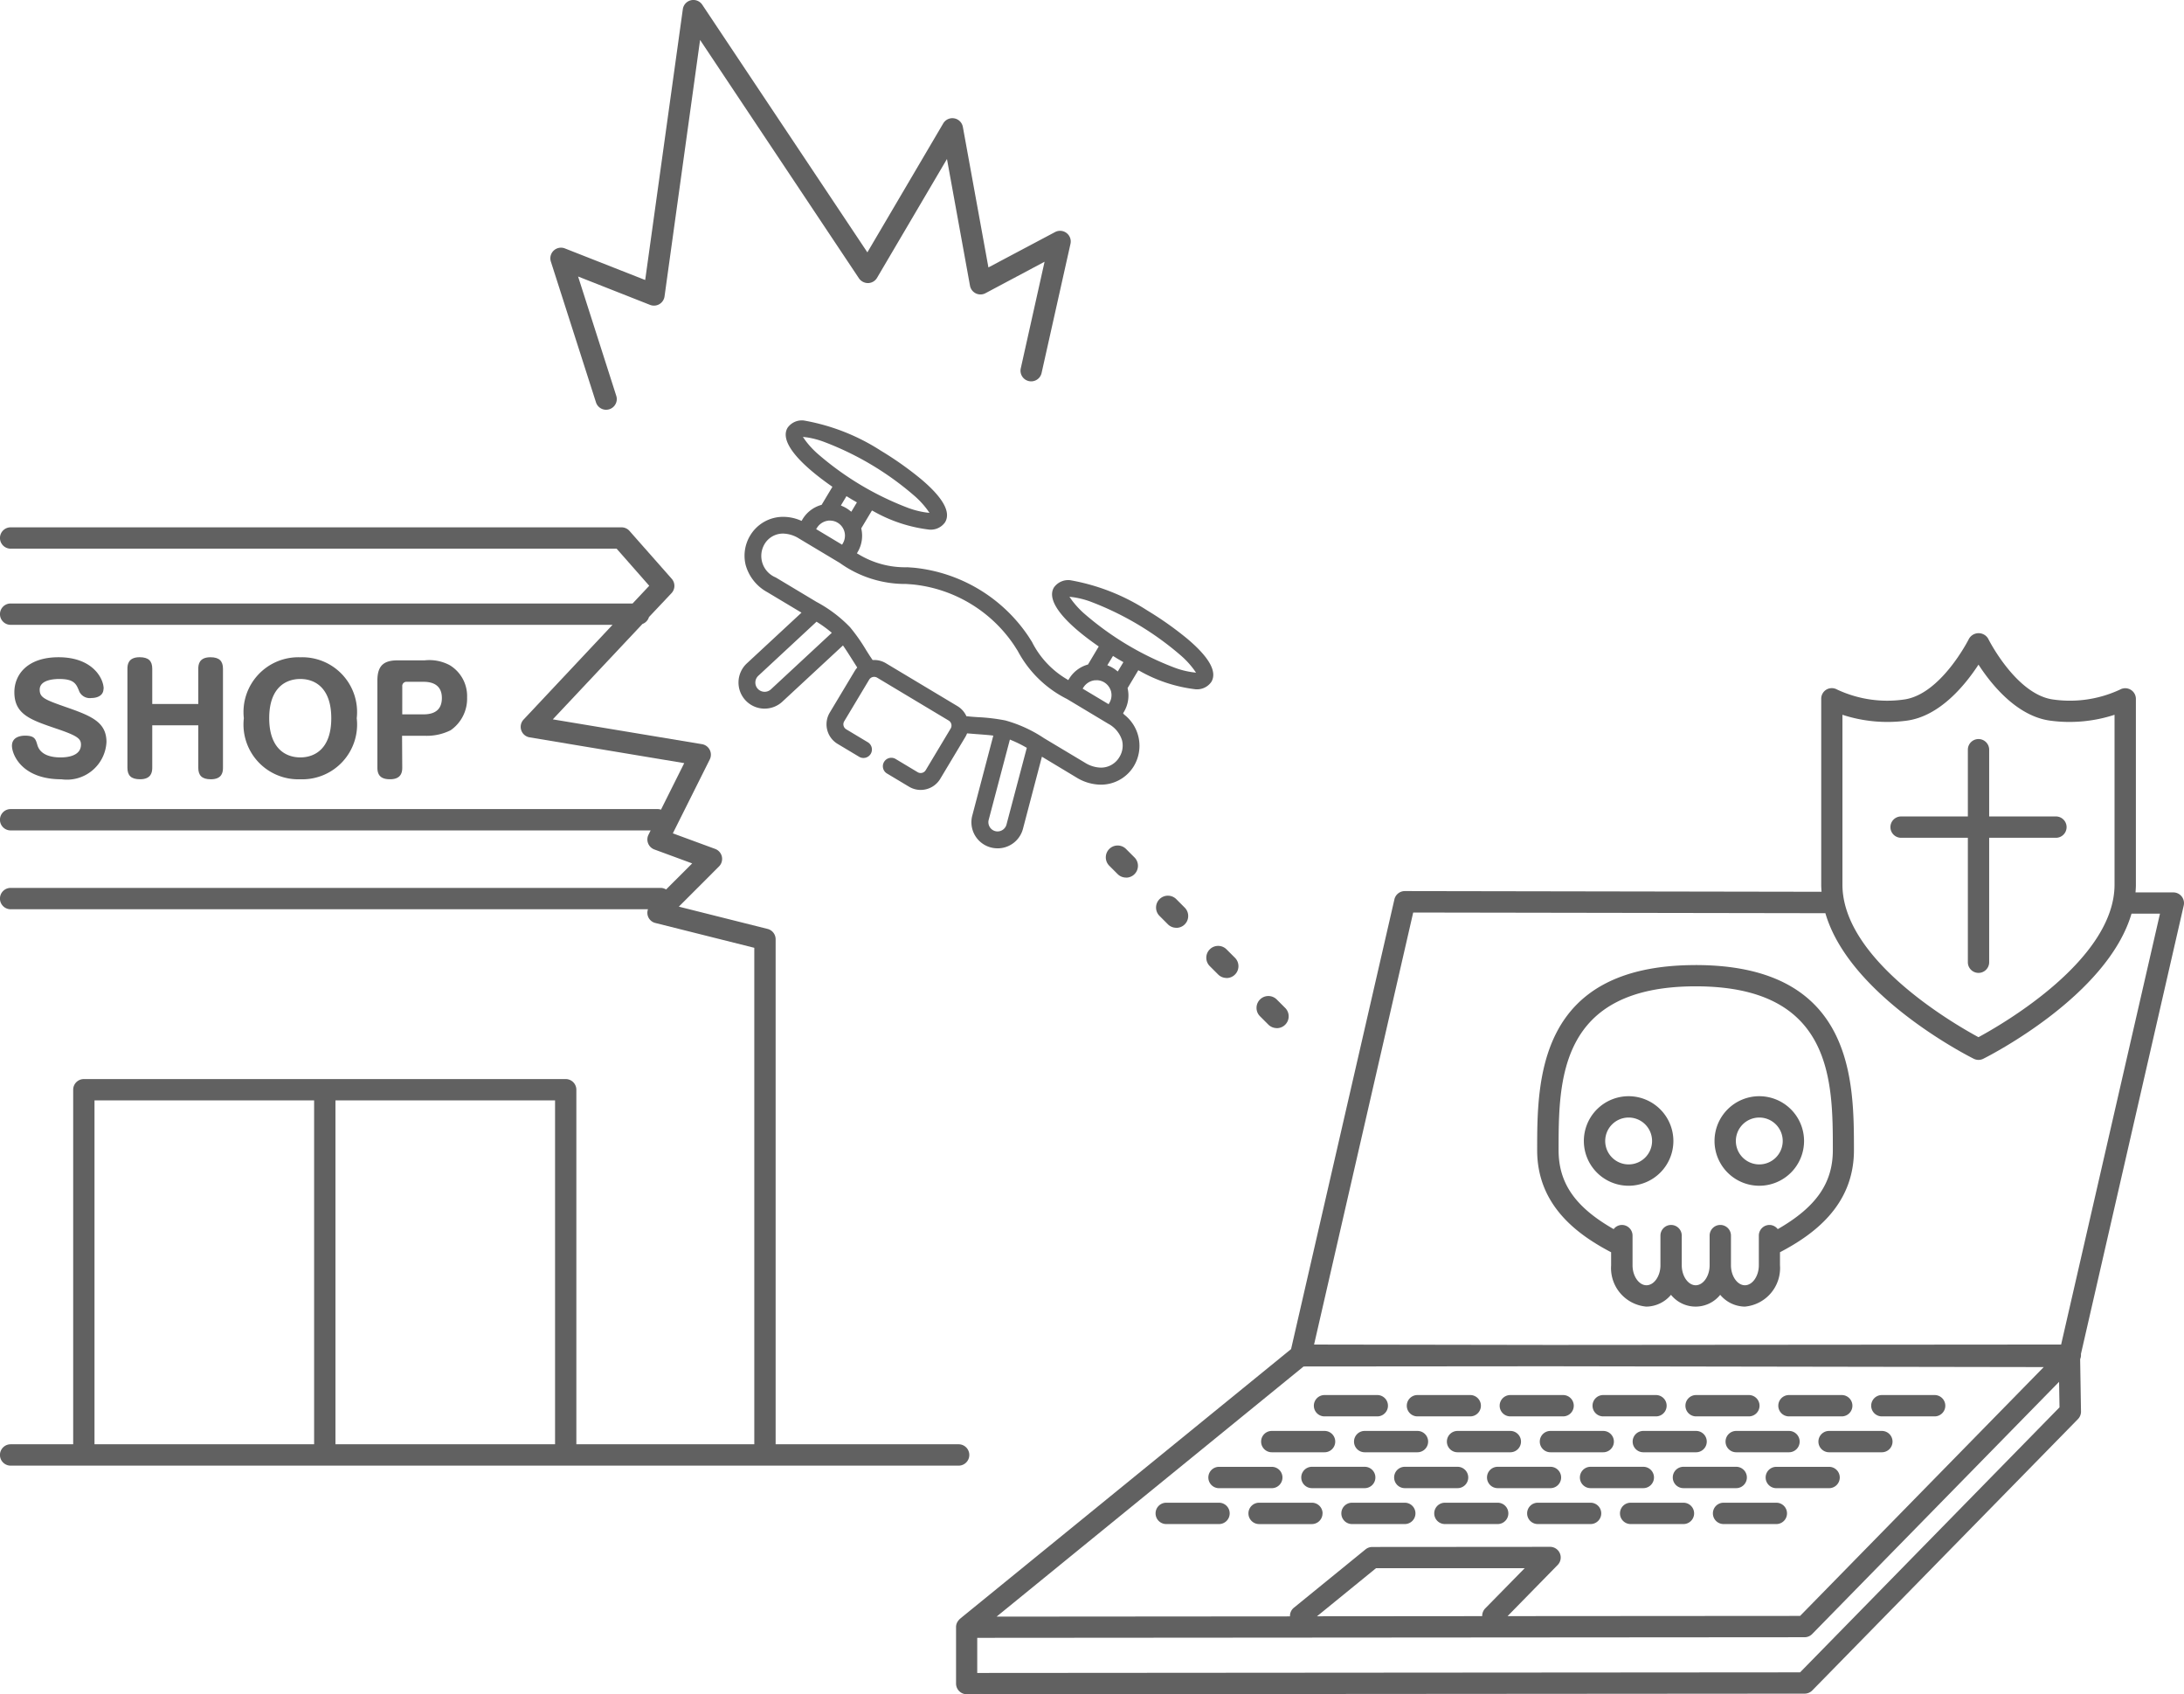
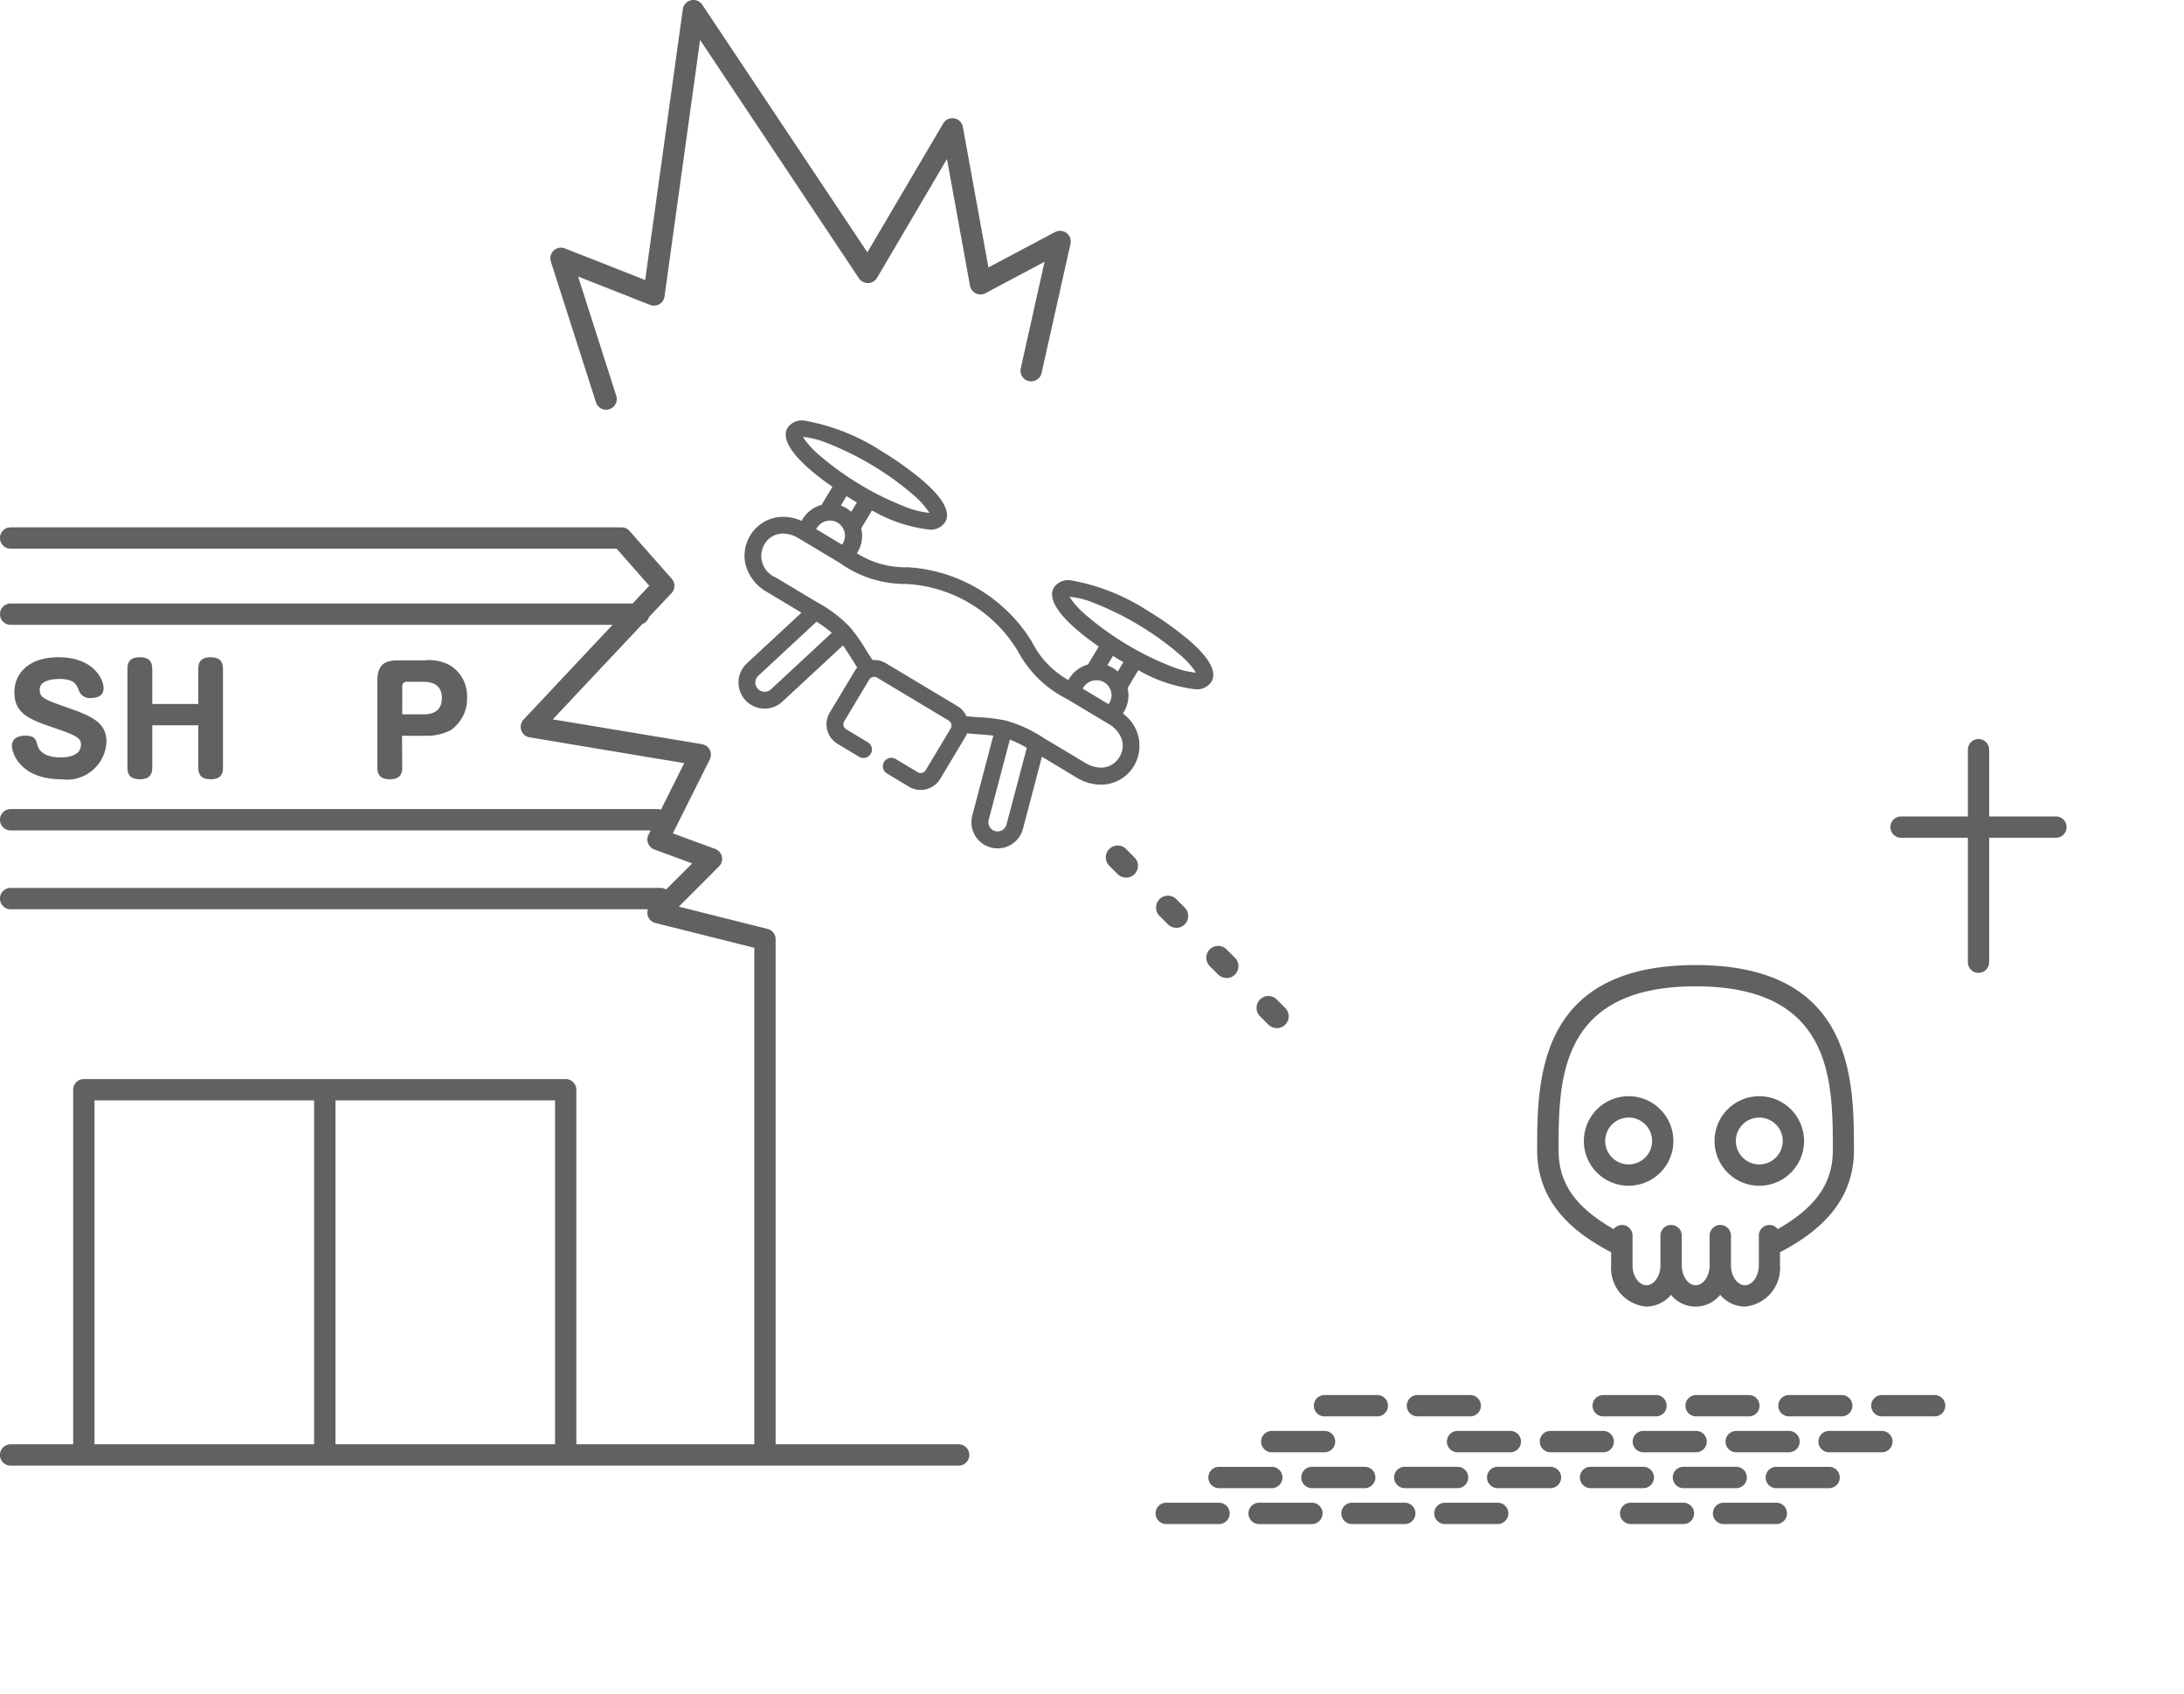
<svg xmlns="http://www.w3.org/2000/svg" id="グループ_904" data-name="グループ 904" width="96.84" height="75.121" viewBox="0 0 96.84 75.121">
  <defs>
    <clipPath id="clip-path">
      <rect id="長方形_595" data-name="長方形 595" width="96.84" height="75.121" fill="#616161" />
    </clipPath>
  </defs>
  <g id="グループ_903" data-name="グループ 903" transform="translate(0 0)" clip-path="url(#clip-path)">
    <path id="パス_717" data-name="パス 717" d="M66.735,53.323a.524.524,0,0,1-.371-.154l-.371-.371a.525.525,0,1,1,.743-.743l.371.371a.525.525,0,0,1-.371.9M64.508,51.1a.523.523,0,0,1-.371-.154l-.371-.371a.525.525,0,1,1,.743-.743l.371.371a.525.525,0,0,1-.371.9m-2.229-2.228a.523.523,0,0,1-.371-.154l-.371-.372a.525.525,0,0,1,.743-.743l.371.372a.525.525,0,0,1-.372.9m-2.228-2.229a.523.523,0,0,1-.371-.154l-.371-.371a.525.525,0,0,1,.743-.743l.371.371a.525.525,0,0,1-.371.9" transform="translate(-10.124 -7.739)" fill="#616161" />
    <path id="パス_718" data-name="パス 718" d="M31.916,18.168a.472.472,0,0,1-.45-.329l-2-6.24a.472.472,0,0,1,.623-.584l3.559,1.4L35.317.408a.473.473,0,0,1,.861-.2L43.5,11.189l3.362-5.715a.472.472,0,0,1,.872.155l1.133,6.228,2.956-1.568a.473.473,0,0,1,.683.521L51.222,16.55a.473.473,0,0,1-.923-.206l1.058-4.739L48.737,13a.473.473,0,0,1-.687-.332L47.029,7.05l-3.1,5.268a.472.472,0,0,1-.395.233.487.487,0,0,1-.407-.21L36.082,1.771,34.506,13.143a.473.473,0,0,1-.642.375L30.673,12.26l1.693,5.291a.473.473,0,0,1-.306.594.484.484,0,0,1-.144.022" transform="translate(-5.04 0)" fill="#616161" />
    <path id="パス_719" data-name="パス 719" d="M4.7,36.556c0,.322-.309.409-.53.409a.516.516,0,0,1-.541-.283c-.133-.334-.22-.56-.889-.56-.138,0-.869.006-.869.472,0,.365.226.447,1.31.825,1.034.366,1.651.649,1.651,1.5a1.756,1.756,0,0,1-2,1.65c-1.757,0-2.191-1.1-2.191-1.486,0-.423.453-.448.579-.448.429,0,.472.152.548.416.138.466.661.548,1.02.548.152,0,.913,0,.913-.567,0-.259-.145-.391-1.1-.712C1.479,37.936.748,37.7.748,36.708c0-.782.579-1.55,1.959-1.55,1.512,0,2,.939,2,1.4" transform="translate(-0.111 -6.017)" fill="#616161" />
    <path id="パス_720" data-name="パス 720" d="M9.958,37.23V35.669c0-.177.031-.511.541-.511.391,0,.554.17.554.511v4.384c0,.183-.025.516-.541.516-.391,0-.554-.17-.554-.51V38.175H7.917v1.877c0,.183-.031.516-.541.516-.4,0-.56-.17-.56-.51v-4.39c0-.177.031-.511.541-.511.4,0,.56.17.56.511V37.23Z" transform="translate(-1.166 -6.017)" fill="#616161" />
-     <path id="パス_721" data-name="パス 721" d="M18.05,37.86a2.43,2.43,0,0,1-2.5,2.709,2.431,2.431,0,0,1-2.506-2.709,2.43,2.43,0,0,1,2.506-2.7,2.429,2.429,0,0,1,2.5,2.7m-3.881,0c0,1.3.687,1.739,1.379,1.739.637,0,1.373-.378,1.373-1.739,0-1.3-.68-1.738-1.373-1.738-.661,0-1.379.4-1.379,1.738" transform="translate(-2.232 -6.017)" fill="#616161" />
    <path id="パス_722" data-name="パス 722" d="M21.291,40.081c0,.183-.031.516-.541.516-.391,0-.561-.164-.561-.51V36.219c0-.667.29-.894.894-.894h1.2a1.919,1.919,0,0,1,1.115.215,1.6,1.6,0,0,1,.768,1.429,1.7,1.7,0,0,1-.73,1.455,2.362,2.362,0,0,1-1.153.245h-1Zm0-2.362h.945c.6,0,.812-.3.812-.724,0-.529-.346-.719-.812-.719H21.5a.187.187,0,0,0-.208.209Z" transform="translate(-3.455 -6.046)" fill="#616161" />
    <path id="パス_723" data-name="パス 723" d="M42.506,68.865H34.392V46.473a.472.472,0,0,0-.357-.458L30.1,45.027l1.781-1.782a.473.473,0,0,0-.171-.778l-1.876-.69L31.472,38.5a.473.473,0,0,0-.346-.677l-6.615-1.1,3.976-4.23a.465.465,0,0,0,.288-.305l1-1.06a.473.473,0,0,0,.01-.637l-1.872-2.122a.471.471,0,0,0-.354-.16H.472a.473.473,0,0,0,0,.946H27.341L28.788,30.8l-.739.786H.472a.473.473,0,0,0,0,.946H27.16l-3.944,4.2a.472.472,0,0,0,.267.789l6.856,1.143-1.031,2.064a.445.445,0,0,0-.132-.027H.472a.473.473,0,0,0,0,.947H28.849l-.094.189a.473.473,0,0,0,.259.655l1.678.618-1.157,1.156a.46.46,0,0,0-.233-.07H.472a.473.473,0,0,0,0,.947h28.26a.465.465,0,0,0,.329.609l4.385,1.1V68.865h-7.89V53.145a.473.473,0,0,0-.472-.473H3.717a.473.473,0,0,0-.472.473v15.72H.472a.473.473,0,0,0,0,.947H42.506a.473.473,0,0,0,0-.947m-17.894,0H14.874V53.618h9.738ZM4.19,53.618h9.738V68.865H4.19Z" transform="translate(0 -4.828)" fill="#616161" />
    <path id="パス_724" data-name="パス 724" d="M86.712,58.641A1.985,1.985,0,1,0,88.7,60.626a1.988,1.988,0,0,0-1.984-1.985m0,3.024a1.039,1.039,0,1,1,1.039-1.039,1.04,1.04,0,0,1-1.039,1.039" transform="translate(-14.501 -10.037)" fill="#616161" />
    <path id="パス_725" data-name="パス 725" d="M93.706,58.641a1.985,1.985,0,1,0,1.985,1.985,1.987,1.987,0,0,0-1.985-1.985m0,3.024a1.039,1.039,0,1,1,1.039-1.039,1.04,1.04,0,0,1-1.039,1.039" transform="translate(-15.698 -10.037)" fill="#616161" />
    <path id="パス_726" data-name="パス 726" d="M89.257,51.626c-7.024,0-7.024,5.14-7.024,8.211,0,2.482,1.84,3.767,3.279,4.522v.579a1.715,1.715,0,0,0,1.563,1.831,1.451,1.451,0,0,0,1.092-.523,1.4,1.4,0,0,0,2.182,0,1.45,1.45,0,0,0,1.091.523A1.716,1.716,0,0,0,93,64.937v-.579c1.438-.755,3.279-2.041,3.279-4.522,0-3.071,0-8.211-7.025-8.211M92.9,63.333a.465.465,0,0,0-.366-.185.473.473,0,0,0-.472.473v1.316c0,.48-.283.885-.618.885s-.618-.405-.618-.885V63.621a.473.473,0,1,0-.946,0v1.316c0,.48-.283.885-.618.885s-.618-.405-.618-.885V63.621a.472.472,0,1,0-.945,0v1.316c0,.48-.283.885-.619.885s-.618-.405-.618-.885V63.621a.473.473,0,0,0-.472-.473.464.464,0,0,0-.365.185c-1.7-.971-2.442-2.034-2.442-3.5,0-3.066,0-7.265,6.08-7.265s6.08,4.2,6.08,7.265c0,1.462-.744,2.525-2.441,3.5" transform="translate(-14.074 -8.836)" fill="#616161" />
-     <path id="パス_727" data-name="パス 727" d="M105.581,45.945a.474.474,0,0,0-.46-.579l-1.678,0c.009-.114.017-.227.017-.342V36.784a.473.473,0,0,0-.7-.413,5.257,5.257,0,0,1-2.961.443c-1.643-.214-2.878-2.671-2.89-2.7a.492.492,0,0,0-.847,0c-.012.025-1.247,2.482-2.89,2.7a5.239,5.239,0,0,1-2.961-.443.477.477,0,0,0-.47,0,.472.472,0,0,0-.234.408v8.237c0,.108.007.215.015.322l-18.479-.031h0a.473.473,0,0,0-.461.367L66,65.615,51.313,77.577c-.007.007-.012.015-.019.022a.433.433,0,0,0-.037.041.469.469,0,0,0-.063.094.38.38,0,0,0-.022.05.451.451,0,0,0-.027.136.219.219,0,0,0,0,.025v2.5a.473.473,0,0,0,.472.473l37.157-.027a.477.477,0,0,0,.337-.142l11.781-12.032a.473.473,0,0,0,.134-.339l-.038-2.318a.467.467,0,0,0,.035-.228ZM90.448,37.49a6.419,6.419,0,0,0,2.841.262c1.482-.192,2.614-1.6,3.192-2.485.577.889,1.709,2.293,3.192,2.485a6.427,6.427,0,0,0,2.84-.262v7.531c0,3.318-4.942,6.174-6.033,6.764-1.091-.59-6.032-3.442-6.032-6.764ZM66.556,66.385l10.853-.009,21.964.036L88.57,77.445,75.6,77.454l2.225-2.272a.473.473,0,0,0-.338-.8l-7.885.006a.477.477,0,0,0-.3.106l-3.183,2.592a.466.466,0,0,0-.167.38l-13.009.01Zm8.052,10.728a.471.471,0,0,0-.133.342l-7.325.006,2.617-2.132,6.592,0ZM88.57,79.947l-36.486.027V78.417l36.685-.027a.47.47,0,0,0,.337-.142l10.948-11.182.019,1.131Zm11.575-14.535-22.611.018L67.02,65.413l4.395-19.155,18.277.03c1.062,3.659,6.33,6.33,6.579,6.454a.472.472,0,0,0,.422,0c.249-.124,5.5-2.786,6.573-6.434l1.262,0Z" transform="translate(-8.753 -5.798)" fill="#616161" />
    <path id="パス_728" data-name="パス 728" d="M70.762,75.573H73.1a.473.473,0,1,0,0-.946h-2.34a.473.473,0,0,0,0,.946" transform="translate(-12.03 -12.773)" fill="#616161" />
    <path id="パス_729" data-name="パス 729" d="M75.732,75.573h2.34a.473.473,0,0,0,0-.946h-2.34a.473.473,0,0,0,0,.946" transform="translate(-12.881 -12.773)" fill="#616161" />
-     <path id="パス_730" data-name="パス 730" d="M80.7,75.573h2.34a.473.473,0,1,0,0-.946H80.7a.473.473,0,0,0,0,.946" transform="translate(-13.731 -12.773)" fill="#616161" />
    <path id="パス_731" data-name="パス 731" d="M85.669,75.573h2.34a.473.473,0,0,0,0-.946h-2.34a.473.473,0,0,0,0,.946" transform="translate(-14.582 -12.773)" fill="#616161" />
    <path id="パス_732" data-name="パス 732" d="M90.638,75.573h2.34a.473.473,0,1,0,0-.946h-2.34a.473.473,0,0,0,0,.946" transform="translate(-15.432 -12.773)" fill="#616161" />
    <path id="パス_733" data-name="パス 733" d="M95.607,75.573h2.34a.473.473,0,1,0,0-.946h-2.34a.473.473,0,0,0,0,.946" transform="translate(-16.283 -12.773)" fill="#616161" />
    <path id="パス_734" data-name="パス 734" d="M100.576,75.573h2.34a.473.473,0,1,0,0-.946h-2.34a.473.473,0,0,0,0,.946" transform="translate(-17.133 -12.773)" fill="#616161" />
    <path id="パス_735" data-name="パス 735" d="M67.939,77.492h2.34a.473.473,0,1,0,0-.946h-2.34a.473.473,0,0,0,0,.946" transform="translate(-11.547 -13.101)" fill="#616161" />
-     <path id="パス_736" data-name="パス 736" d="M75.249,76.546h-2.34a.473.473,0,1,0,0,.946h2.34a.473.473,0,0,0,0-.946" transform="translate(-12.398 -13.101)" fill="#616161" />
    <path id="パス_737" data-name="パス 737" d="M80.217,76.546h-2.34a.473.473,0,1,0,0,.946h2.34a.473.473,0,0,0,0-.946" transform="translate(-13.248 -13.101)" fill="#616161" />
    <path id="パス_738" data-name="パス 738" d="M85.186,76.546h-2.34a.473.473,0,1,0,0,.946h2.34a.473.473,0,0,0,0-.946" transform="translate(-14.098 -13.101)" fill="#616161" />
    <path id="パス_739" data-name="パス 739" d="M90.155,76.546h-2.34a.473.473,0,1,0,0,.946h2.34a.473.473,0,0,0,0-.946" transform="translate(-14.949 -13.101)" fill="#616161" />
    <path id="パス_740" data-name="パス 740" d="M95.124,77.492a.473.473,0,0,0,0-.946h-2.34a.473.473,0,1,0,0,.946Z" transform="translate(-15.799 -13.101)" fill="#616161" />
    <path id="パス_741" data-name="パス 741" d="M100.093,76.546h-2.34a.473.473,0,0,0,0,.946h2.34a.473.473,0,0,0,0-.946" transform="translate(-16.65 -13.101)" fill="#616161" />
    <path id="パス_742" data-name="パス 742" d="M65.116,79.413h2.34a.473.473,0,1,0,0-.946h-2.34a.473.473,0,0,0,0,.946" transform="translate(-11.064 -13.43)" fill="#616161" />
    <path id="パス_743" data-name="パス 743" d="M69.613,78.939a.473.473,0,0,0,.472.473h2.341a.473.473,0,0,0,0-.947H70.085a.473.473,0,0,0-.472.473" transform="translate(-11.914 -13.43)" fill="#616161" />
    <path id="パス_744" data-name="パス 744" d="M74.582,78.939a.473.473,0,0,0,.472.473h2.34a.473.473,0,0,0,0-.947h-2.34a.473.473,0,0,0-.472.473" transform="translate(-12.765 -13.43)" fill="#616161" />
    <path id="パス_745" data-name="パス 745" d="M79.55,78.939a.473.473,0,0,0,.472.473h2.341a.473.473,0,0,0,0-.947H80.022a.473.473,0,0,0-.472.473" transform="translate(-13.615 -13.43)" fill="#616161" />
    <path id="パス_746" data-name="パス 746" d="M84.52,78.939a.472.472,0,0,0,.472.473h2.339a.473.473,0,0,0,0-.947H84.992a.472.472,0,0,0-.472.473" transform="translate(-14.466 -13.43)" fill="#616161" />
    <path id="パス_747" data-name="パス 747" d="M89.488,78.939a.473.473,0,0,0,.472.473H92.3a.473.473,0,0,0,0-.947H89.96a.473.473,0,0,0-.472.473" transform="translate(-15.316 -13.43)" fill="#616161" />
    <path id="パス_748" data-name="パス 748" d="M97.27,78.467H94.93a.473.473,0,1,0,0,.946h2.34a.473.473,0,0,0,0-.946" transform="translate(-16.167 -13.43)" fill="#616161" />
    <path id="パス_749" data-name="パス 749" d="M64.633,80.386h-2.34a.473.473,0,0,0,0,.946h2.34a.473.473,0,0,0,0-.946" transform="translate(-10.581 -13.758)" fill="#616161" />
    <path id="パス_750" data-name="パス 750" d="M70.075,80.859a.473.473,0,0,0-.472-.473H67.261a.473.473,0,0,0,0,.947H69.6a.473.473,0,0,0,.472-.473" transform="translate(-11.431 -13.758)" fill="#616161" />
    <path id="パス_751" data-name="パス 751" d="M74.571,80.386h-2.34a.473.473,0,1,0,0,.946h2.34a.473.473,0,0,0,0-.946" transform="translate(-12.282 -13.758)" fill="#616161" />
    <path id="パス_752" data-name="パス 752" d="M79.54,80.386H77.2a.473.473,0,1,0,0,.946h2.34a.473.473,0,0,0,0-.946" transform="translate(-13.132 -13.758)" fill="#616161" />
-     <path id="パス_753" data-name="パス 753" d="M84.509,80.386h-2.34a.473.473,0,1,0,0,.946h2.34a.473.473,0,0,0,0-.946" transform="translate(-13.982 -13.758)" fill="#616161" />
    <path id="パス_754" data-name="パス 754" d="M89.478,80.386H87.137a.473.473,0,0,0,0,.946h2.341a.473.473,0,0,0,0-.946" transform="translate(-14.833 -13.758)" fill="#616161" />
    <path id="パス_755" data-name="パス 755" d="M94.447,80.386h-2.34a.473.473,0,1,0,0,.946h2.34a.473.473,0,0,0,0-.946" transform="translate(-15.683 -13.758)" fill="#616161" />
    <path id="パス_756" data-name="パス 756" d="M101.605,43.913h2.96v5.518a.472.472,0,1,0,.945,0V43.913h2.96a.473.473,0,0,0,0-.946h-2.96V40.008a.472.472,0,1,0-.945,0v2.959h-2.96a.473.473,0,0,0,0,.946" transform="translate(-17.309 -6.767)" fill="#616161" />
    <path id="パス_757" data-name="パス 757" d="M50.993,41.462a1.156,1.156,0,0,1-1.12-1.453l.932-3.544-.092-.012c-.183-.019-.392-.036-.645-.054l-.425-.034-.024.053a.876.876,0,0,1-.061.118l-1.107,1.847a1.014,1.014,0,0,1-.867.49,1,1,0,0,1-.516-.143l-.99-.593a.375.375,0,0,1,.385-.643h0l.99.594a.26.26,0,0,0,.354-.09l1.107-1.847a.258.258,0,0,0-.088-.354l-3.17-1.9a.256.256,0,0,0-.133-.037.272.272,0,0,0-.1.019.26.26,0,0,0-.123.106l-1.107,1.847a.259.259,0,0,0,.09.353l.957.574a.375.375,0,1,1-.385.644l-.957-.573a1.012,1.012,0,0,1-.346-1.384L44.659,33.6a1.109,1.109,0,0,1,.076-.109l.036-.046-.228-.359c-.134-.212-.247-.39-.352-.543l-.052-.076-2.687,2.492a1.157,1.157,0,0,1-.787.309h-.046a1.158,1.158,0,0,1-.741-2.007L42.3,31.013,40.776,30.1a1.968,1.968,0,0,1-.956-1.216,1.732,1.732,0,0,1,.2-1.284,1.7,1.7,0,0,1,1.474-.835,1.966,1.966,0,0,1,.745.152l.065.027.036-.061a1.418,1.418,0,0,1,.822-.642l.03-.008.479-.8-.062-.044c-1.574-1.106-2.259-2.018-1.927-2.572a.772.772,0,0,1,.72-.324,9.238,9.238,0,0,1,3.417,1.339A14.859,14.859,0,0,1,47.6,25.091c.976.823,1.334,1.466,1.067,1.913a.772.772,0,0,1-.72.325,6.591,6.591,0,0,1-2.456-.812l-.067-.034-.475.792.007.031a1.415,1.415,0,0,1-.159,1.007l-.041.07.071.04A3.985,3.985,0,0,0,47,29l.277.02a6.956,6.956,0,0,1,5.092,3.053l.152.239A4,4,0,0,0,54.06,33.96l.069.044.043-.069a1.422,1.422,0,0,1,.8-.614l.031-.008.477-.8-.061-.043c-1.575-1.1-2.259-2.018-1.927-2.572a.775.775,0,0,1,.72-.324,9.239,9.239,0,0,1,3.416,1.339,14.954,14.954,0,0,1,1.778,1.257c.976.823,1.334,1.466,1.067,1.913a.771.771,0,0,1-.72.325A6.576,6.576,0,0,1,57.3,33.6l-.067-.033-.474.792.007.032a1.414,1.414,0,0,1-.171,1.024l-.036.059.046.056a1.752,1.752,0,0,1,.439,2.275,1.707,1.707,0,0,1-1.475.835,2.1,2.1,0,0,1-1.087-.324L52.96,37.4l-.841,3.2a1.161,1.161,0,0,1-1.126.863M50.6,40.2a.411.411,0,0,0,.29.5.438.438,0,0,0,.1.013.41.41,0,0,0,.4-.307l.9-3.4-.055-.031a5.571,5.571,0,0,0-.61-.3l-.085-.035Zm-5.074-7.088a1,1,0,0,1,.517.144l3.17,1.9a1.007,1.007,0,0,1,.383.414l.019.038.044,0c.063.007.124.014.185.019l.279.02a8.247,8.247,0,0,1,1.218.146,5.938,5.938,0,0,1,1.716.788l1.81,1.084a1.38,1.38,0,0,0,.706.219.945.945,0,0,0,.826-.473.962.962,0,0,0,.114-.737,1.256,1.256,0,0,0-.611-.735l-1.825-1.095a5.01,5.01,0,0,1-2.19-2.137l-.152-.238a6.169,6.169,0,0,0-4.517-2.708l-.275-.02A4.977,4.977,0,0,1,44,28.81l-1.81-1.084a1.377,1.377,0,0,0-.706-.219.948.948,0,0,0-.826.472,1.03,1.03,0,0,0,.5,1.473l1.809,1.085a5.961,5.961,0,0,1,1.485,1.121,8.008,8.008,0,0,1,.716,1.019l.157.248.127.187Zm9.853.9c-.026,0-.051,0-.076,0a.689.689,0,0,0-.492.3l-.045.07,1.152.69.041-.072a.67.67,0,0,0,.055-.535L56,34.433a.665.665,0,0,0-.62-.425Zm-14.994-.2a.41.41,0,0,0-.022.579.415.415,0,0,0,.3.131.41.41,0,0,0,.281-.109l2.7-2.507-.07-.058a5.509,5.509,0,0,0-.554-.4l-.053-.034Zm13.9-3.355a3.9,3.9,0,0,0,.53.579,13.3,13.3,0,0,0,4.041,2.421,3.732,3.732,0,0,0,.758.194l.181.023-.105-.149a3.893,3.893,0,0,0-.53-.578,13.347,13.347,0,0,0-4.04-2.421,3.818,3.818,0,0,0-.758-.195l-.182-.023Zm1.576,2.887.085.038a1.485,1.485,0,0,1,.162.083,1.348,1.348,0,0,1,.144.1l.072.057.249-.414-.261-.152-.2-.124ZM43.494,26.933a.689.689,0,0,0-.5.307l-.045.069L44.1,28l.041-.072a.672.672,0,0,0,.053-.537l-.017-.045a.665.665,0,0,0-.617-.415.378.378,0,0,0-.07,0Zm-1.024-3.557a3.815,3.815,0,0,0,.531.578,13.281,13.281,0,0,0,4.036,2.418,3.861,3.861,0,0,0,.758.195l.181.022-.105-.149a3.887,3.887,0,0,0-.53-.577,13.3,13.3,0,0,0-4.04-2.421,3.806,3.806,0,0,0-.758-.2l-.182-.022Zm1.576,2.885.084.038a1.307,1.307,0,0,1,.162.084,1.237,1.237,0,0,1,.144.1l.072.056.249-.415-.233-.135-.23-.141Z" transform="translate(-6.761 -3.849)" fill="#616161" />
  </g>
</svg>